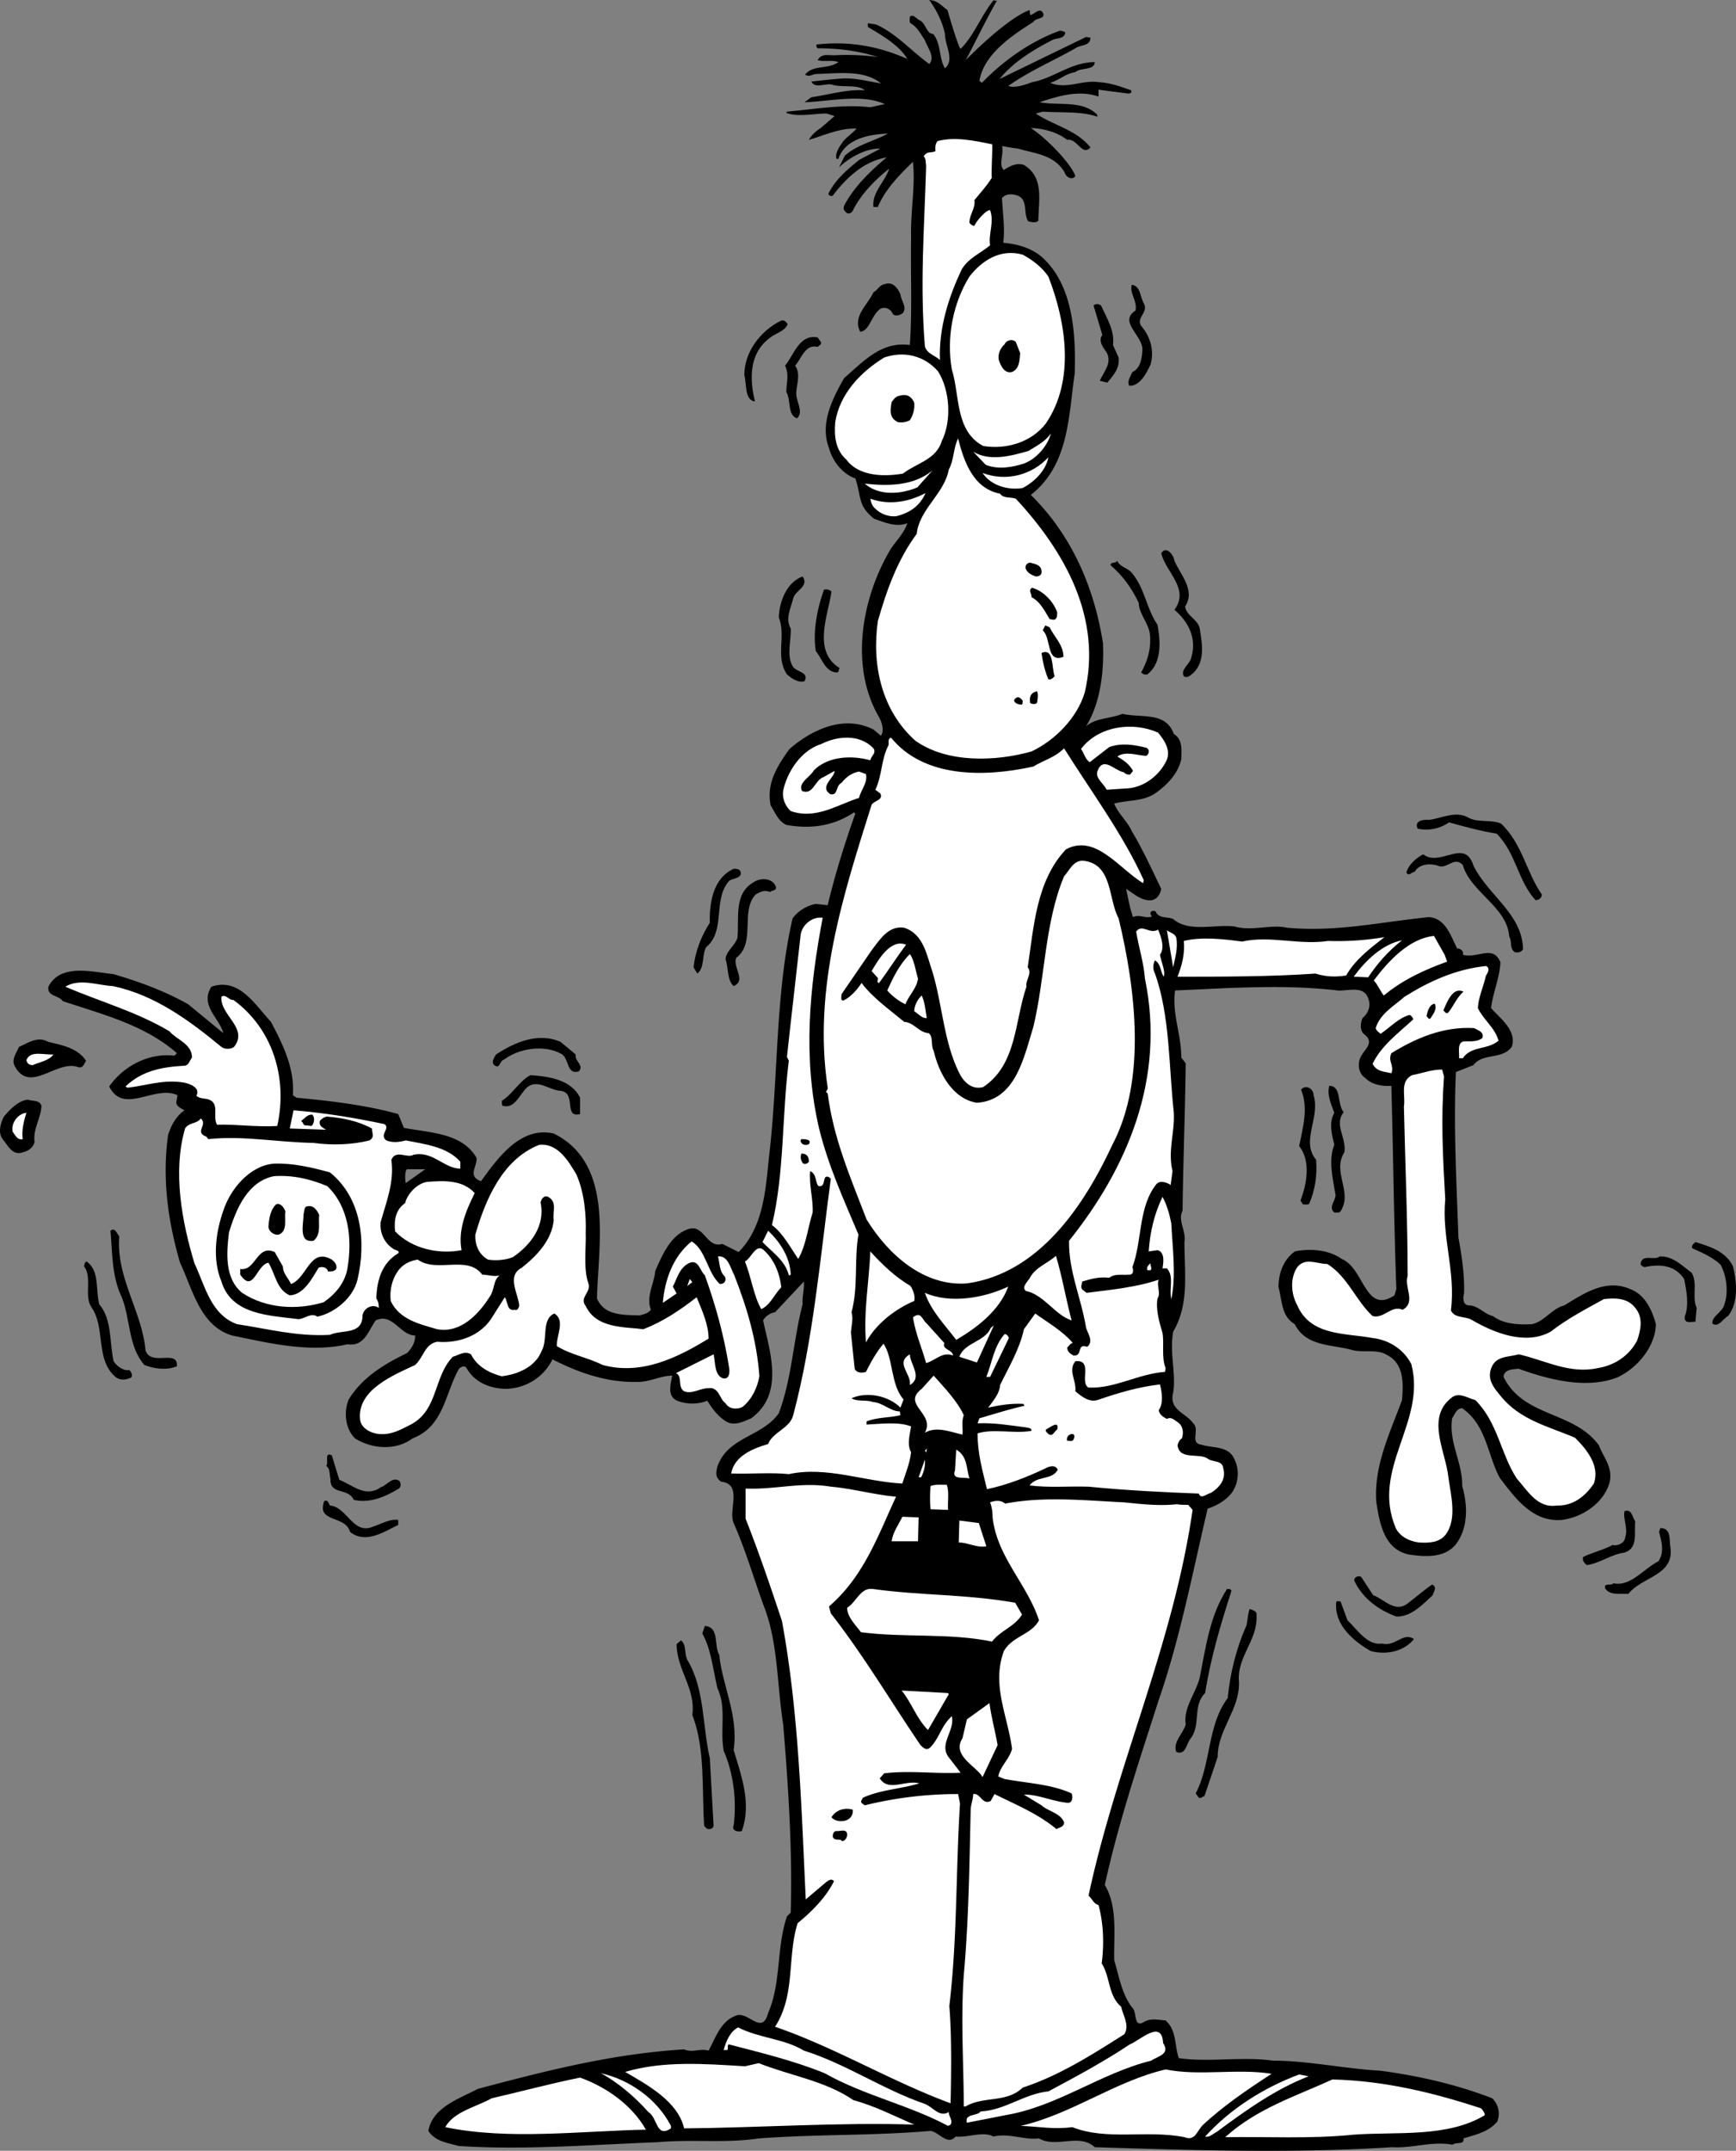
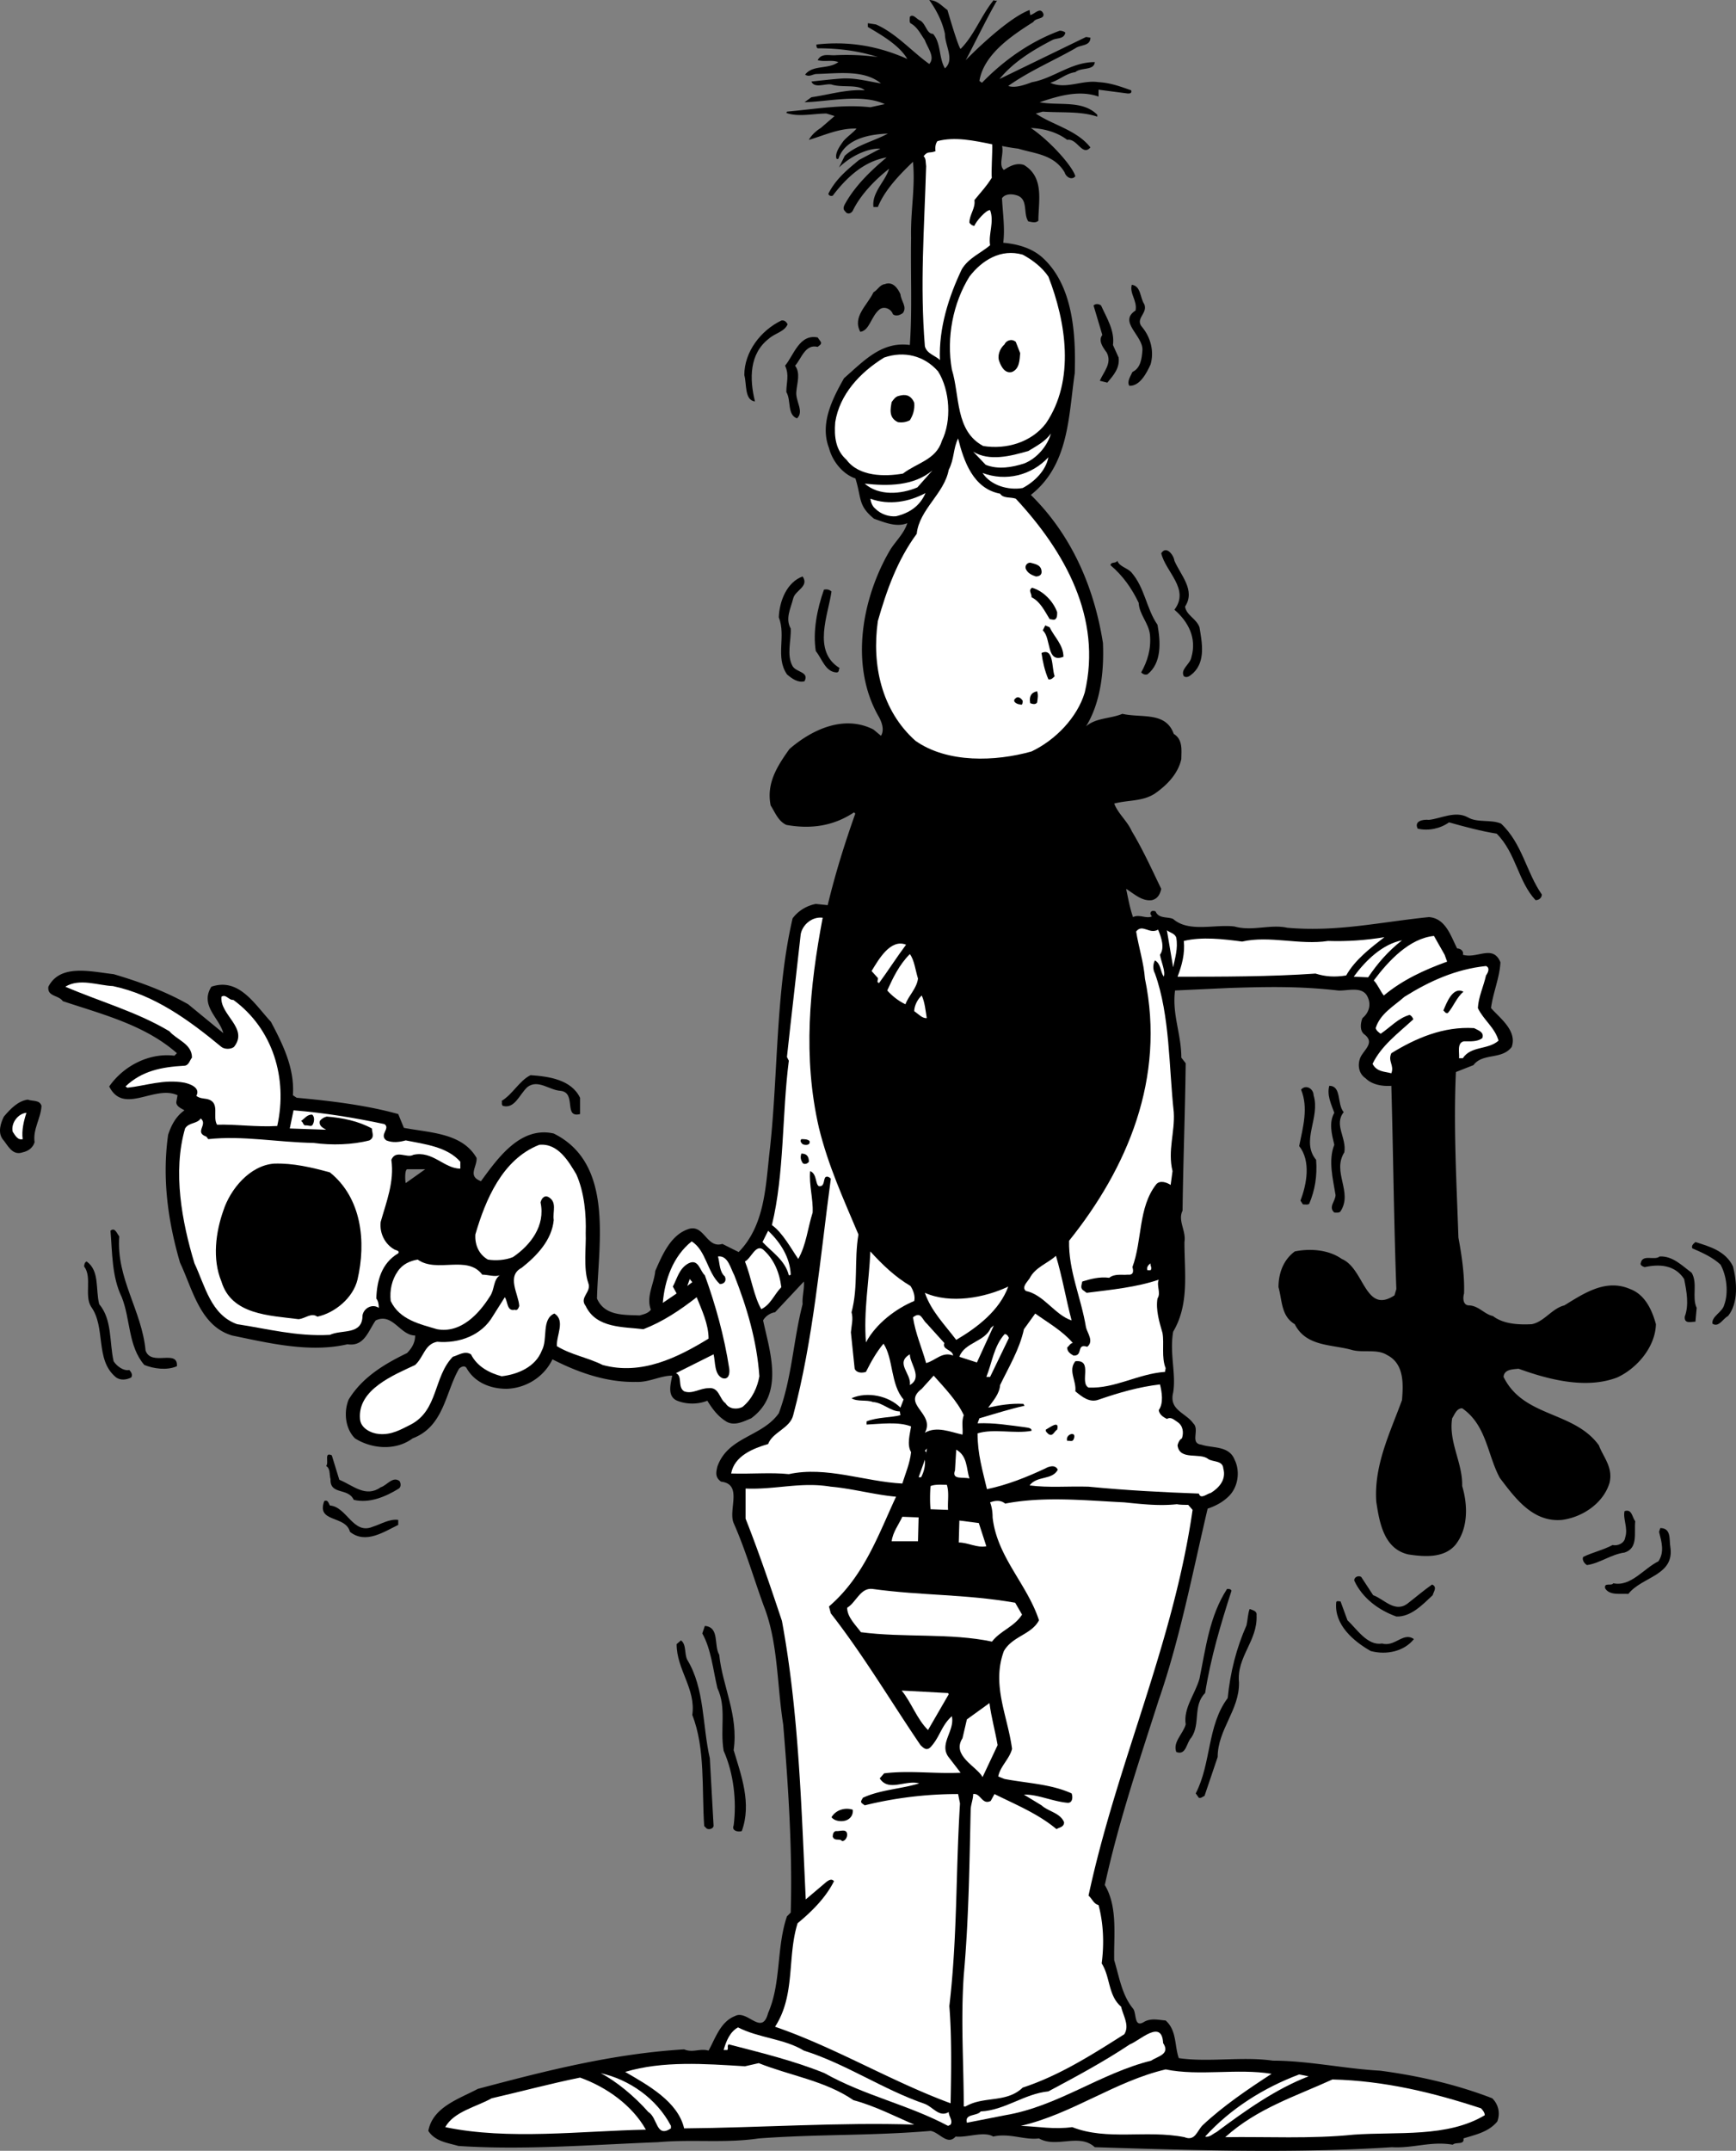
<svg xmlns="http://www.w3.org/2000/svg" width="276.892" height="342.874">
  <rect width="100%" height="100%" fill="#808080" stroke="none" />
  <path d="M160.12 27.098c.898-.598 2-1.2 3.2-.801 3.3 2 2.3 5.8 2.3 8.902-.5.399-1 .2-1.602.098-.898-1.297.102-3.7-2-4.2-.699-.199-1.699-.199-2.199.5.102 2.2.5 4.801.2 7.102 2.199.2 4.601.801 6.402 2.5 4.699 4.399 5.199 12 5 18.301-1 6.898-.903 14.598-7 19.398 6.5 6.399 10.097 14.7 11.5 23.602.199 4.598-.403 9.598-2.703 13.297 1.601-1.399 3.902-1.2 5.8-2 3.102.703 6.903-.399 8.2 3.203 1.5.898 1.203 2.7 1.203 4-.5 2.297-2.203 4.098-4.203 5.5-2 1.297-4.2 1-6.5 1.598.601 1.601 2.101 2.8 2.8 4.402 1.801 3 3.2 6.098 4.7 9.2-.2.898-.598 1.597-1.5 1.8-1.598.2-2.797-1-4.098-1.8.3 1.398.598 3.097 1.098 4.5 1-.5 2.101.3 3-.102-.098-.2-.297-.399-.2-.598.102-.402.602-.3.801-.203.5 1.203 1.899.8 2.801 1.203 2.5 2.2 6.7.797 9.8 1.2 2.798.8 5.7-.403 8.4.198 8 .7 14.698-.898 22.6-1.699 2.7.2 3.5 3.098 4.5 5 .598 0 1.098.5.9 1 2.3.7 4.8-1.699 6 1.2-.102 2.398-1.2 4.898-1.5 7.3 1.398 1.598 4.198 3.598 3.3 6.2-1.602 2.101-4.602.898-6.102 2.898l-2.8 1.101c-.399 8.801.101 17.5.402 26.399.5 2.703 1 5.902.898 8.902-.199.7-.199 1.801.7 1.899 1.601 0 2.5 1.402 3.902 1.699 1.7 1.3 4.098 1.402 6.2 1.3 2-.398 3.198-2.5 5.198-3 3.102-1.898 6.602-4.3 10.5-2.597 2.403.898 3.5 3.398 4.102 5.598-.102 3.699-3.102 7.101-6.2 8.5-5 1.902-11 .3-15.702-1.399-1 .098-2.297.098-2.399 1.301 3.2 6.5 11.2 5.398 15.2 10.898.699 1.899 2.3 3.5 1.699 6-1 3.301-4.399 5.5-7.598 5.899-4.602.402-7.402-3.399-9.902-6.7-2-3.699-2.098-8.398-6-11.097-.899 0-1.2 1-1.598 1.598-.602 3.8 1.7 7.101 1.598 10.8.902 3 1 6.801-1.098 9.399-1.8 2.101-4.902 1.902-7.5 1.5-3.902-.899-4.602-5.098-5.102-8.399-.398-5.8 2.2-11 4.102-16.199.2-2.5.398-5.8-2.402-7.199-1.598-1-3.797-.3-5.598-.8-3.2-.903-7.3-.5-9.102-4.102-2.199-1.301-2-3.801-2.597-5.899 0-2.101.699-4.3 2.597-5.699 2.403-.5 5.403-.3 7.5 1.2 3.602 1.5 3.7 8.898 8.403 5.8l.297-1c-.399-10.902-.5-21.8-.797-32.402-1.5.101-3.102-.2-4.102-1.2-1.199-.8-1.3-2.3-.8-3.398.601-1.203 2.3-2.3.601-3.602-.8-.601-.602-1.898-.3-2.601 1.198-1 1.398-2.399.698-3.598-.898-1.5-3.199-.699-4.597-.8-6.203-.7-11.203-.602-17.403-.399l-8.597.398c-.5 3.801 1 6.899 1 10.7l.699.902c-.102 8.098-.402 15.598-.5 23.5-.8 1.598.598 3.2.3 5 0 5 .798 9.898-1.8 14.297-.602 3.5.5 6.703 0 9.703-.7 2.797 2 3.2 3.2 4.898 1.1 1-.602 3.2 1.3 3.399 1.7.601 4.398.101 5.3 2.402.9 1.801.598 4.301-.902 5.801-1 1-2.199 1.598-3.398 2-2.402 10.2-4.402 20.7-7.8 30.5-3.102 9.7-6.4 19.398-8.602 29.5 2.101 3.5 1.402 8.098 1.5 12 .8 2.598 1.203 5.5 3 7.7.601.698.101 3.198 1.8 2.097 1.102-.598 2.2-.297 3.403-.2 1.797 1.602 1.398 4 2.097 6 4.801.7 10.102-.3 15 .403 5.602 0 11.5 1.297 17.102 1.598 6.098.8 12.2 2.199 17.898 4.402 1 1 1.301 2.398.801 3.7-1.398 1.698-3.5 2.097-5.398 2.698.199 1.102-1.203.5-1.703 1-3.5-.601-6.297.602-9.7.399-15.398 1-31.699.5-47.398 0-2.5-2.297-6.102.203-8.902-1.399-2.297.301-4.7-.898-7.297-.3-1.5-.899-4.102.199-6 0-1.301 1.5-2.602-.7-4-.899-9.403.801-18 .5-27.403 1.2-5.5.8-10.5.101-16.097.601-10.5.398-21.403 1.297-31.801.598-1.7-.5-3.7-.7-4.8-2.399.698-3.8 4.898-5.101 7.898-6.699 10.902-2.902 21.5-5.602 32.902-6.3 1.398.597 2.5-.2 3.898.198 1.102-2 1.903-4.601 4.2-5.5 2-1.101 4.3 3.301 5.3-.5 2.102-4.8 1.301-10.398 3-15.398l.602-.602c.3-9.8-.402-20.398-1.2-30-1-6.3-.8-13.101-3.1-18.898-1.602-4.402-2.9-8.902-4.802-13.203-.898-2.098 1.5-6.2-2-6.598-1-.699-.8-1.5-.597-2.402 1.699-4.797 7.097-4.7 9.797-8.5 2.101-5.598 2.3-11.598 3.8-17.399-.097-1.199.301-2.398.2-3.601l-4.598 4.902c-.8.098-1.602.7-1.902 1.301 1.101 5.098 3.402 11.7-1.899 15.598-1.199.5-2.699 1.3-4 .5-1.3-.801-2.199-2-3-3.301-1.5.601-3.3.601-4.8 0-1.7-.7-1-2.797-.801-4-1.899 0-3.7 1.101-5.797 1-4.801.101-9.403-1.598-13.301-3.598-1.402 2.899-4.3 4.598-7.3 4.7-2.602 0-5.102-1-6.4-3.301-.3-.5-.902-.2-1.202.101-2.2 3.801-2.399 9.2-7.399 11.098-2.699 2-6.5 1.703-9.199 0-1.602-1.598-1.8-4.297-1-6.2 2.2-3.597 5.8-5.699 9.3-7.398.798-.8 1.298-1.699 1.298-2.8-2.399 0-3.598-3.7-6.297-2.399-1.203 1.7-1.801 4.2-4.5 3.797-6 1.402-12.602-.2-18.403-1.399-5.097-1.5-6.3-7.398-8.3-11.601-1.899-6.5-2.899-13.399-1.899-20.399.5-1.5 1.2-2.898 2.602-3.898-.5-.3-1.301-.602-1.301-1.3l.2-1.102c-3.7-1.7-8.602 3.199-10.9-1.399 2.298-3.3 6.4-5.402 10.4-4.902l.398-.399c-5.098-4.5-11.899-6.199-18.2-8.3-.699-1-2.5-.7-2.3-2.301 1.902-3.7 6.8-2.399 10.402-2 4.098 1.203 8.2 2.703 11.898 4.8l5.602 4.602c-.602-2.402-3.8-4.402-1.902-7.402 4.402-1.5 6.902 2.8 9.5 5.601 1.902 3.602 3.8 7.399 3.5 11.7l.601.402c5.5.5 11.2 1.2 16.2 2.598l.902 2.199c4.199.8 9.297.8 11.597 4.8.102 1.403-1.5 2.903.7 3.7 2.703-3.7 6.3-8.797 11.601-7.598 9.7 4.801 7.102 17.598 6.899 26.301 1.203 2.797 4.3 2.598 6.8 2.7.7-.2 1.301-.302 1.801-.903-.8-2.098.5-4.098.7-6.2 1.101-2.5 2.402-5.597 5.101-6.597 2.7-1.102 3 3.098 5.598 2.297l2.601 1.3c4.301-4.398 4.301-10.8 5-16.597 1.301-12 .899-25 3.602-36.602.898-1.199 2.199-2 3.699-2.3l1.898.199c1.2-5 2.7-9.797 4.403-14.598l-.203-.199c-3.297 2.2-6.899 2.7-10.797 2-1.301-.602-1.801-2-2.5-3.102-.703-3.5 1-6.199 3-9 3.597-3.101 8.699-5.5 13.398-3.101l1.2 1c.601-1 .101-2.297-.5-3.297-4.5-8.102-2.5-18.8 2-26.402.902-1.399 2.199-2.598 2.699-4.2-1.7.7-3.598-.101-5.297-.699-2.602-2.113-1.977-3.238-2.977-6.426-1.875-.625-3.625-2.562-4.226-4.875-1.5-3.898.601-7.898 2.402-11.101 3.2-2.797 6-5.899 10.5-5.297.398-5.703.098-11.203.2-17.102-.102-4.398.698-8 .3-12.101-2.2 2.101-4.5 4.5-5.602 7.203h-.699c-.3-2.3 1.899-4.102 2.5-6.102-2.3 1.801-4.601 4.2-5.8 6.7-.301.5-.899.601-1.2.101-.601-.5 0-1.199.2-1.601 1.601-2.7 4-5 6.402-7-3.602.601-6.403 3.199-8.602 6.101-.3.098-.601 0-.699-.3 1.2-2.399 3.098-3.899 4.898-5.399l3.403-1.8c-1.903-.102-4.602 1.073-6.602 3l.918-1.856c1.801-1.703 4.684-2.344 6.883-3.547-2.8.101-6.406.738-7.707 3.539-.156.25-.094.664-.492.46-.301-.898.597-2.097 1.097-2.796.602-.703 1.5-1.3 2.102-2-2.7-.102-5.2 1.098-7.602 1.797.614-1.149 1.903-1.899 1.903-1.899l2.199-1.898-1.3-.402c-2 0-4.5.601-6.4-.098l.098-.203c4.5-.399 8.903-1.2 13.301-.7l2.301-.5c-3.7-1.699-8.902-.398-12.8-.3l1.1-.797c2.798-.402 5.7-1.3 8.5-1.102-1.1-1-3.5-.398-5.202-.898-.899-.3-2.797.7-3.297-.5 0 0 4.648-.54 5.5-.5 1.898 0 3.699.5 5.597.797-2.699-2.2-6.699-1.598-10.398-1.5-.602.101-1.102.5-1.7.101 1.2-1.601 3.7-.8 5.298-2-1.098-.398-2.098 0-3.297-.3.597-1.2 1.898-.7 2.898-.801 2.301-.098 4.602 0 6.7.3-3.098-1-6.301-1.398-9.598-1.398-.203-.101-.203-.402-.203-.601 5.3-.598 10 .3 14.5 2.3-1.297-2.199-4.098-3.8-6.297-5.101v-.598l1.297.2c3.203 1.398 5.703 4.3 8.5 6.3 1-1.101-.297-2.601-.7-3.8-.699-1-1.199-2.102-2.3-2.7-.2-.199-.098-.699-.098-1 .5-.601 1.098.399 1.7.598.898.601 1 2.101 2 2.101 1.3 1.5.898 3.801 1.898 5.5 1.601-1.398 0-3.601 0-5.5-.399-1.898-1.297-3.699-2.5-5.398 1.351.086 1.914.898 2.902 1.598 0 0 1.7 5.902 2.098 6.199 2.203-2.2 3.3-5.399 5.3-7.797.102.2.301.098.5.098-1.699 2.902-4.449 8.613-5 9.5 0 0 6.403-6.598 10.2-8l.101.8c.7-.101 1.602-1.398 2.102-.199.199.899-1.203.598-1.602 1.301-3.3 2.098-7.898 5.098-8.601 9.398l.402.301c3.598-3.699 7.8-6.601 12.398-8.3.301 0 .7.101.903.3-.203 1.098-1.403.801-2.102 1.2-3.101 1.601-6.199 3.5-8.398 6.199l13.797-6.7.703.102c0 1.398-1.602 1.098-2.403 1.7-3.5 2-7.3 3.597-10.699 6 1.102.398 2.7-.2 3.801-.602 3.398-.598 6.2-3.2 10-3.2-.102 1.399-2.2.801-3.102 1.602-1.5.2-2.597 1.297-4 1.7 2.5 1.097 5.102-.5 7.7-.102 1.902.101 3.5.699 5.203 1.3.199.602-.5.5-.602.5l-4.601-.601v1.101c-3.098-1.101-6.399-.101-9.399.899 3.102.601 6.801-.399 9.2 2v.3c-2.7-.898-5.598-.597-8.7-.8l-1.101.3c2.601 1.801 6.5 2.602 8.703 5.403-1.301 1.5-2.102-1.5-3.703-1.203-1.7-1.297-3.797-1.797-5.797-1.899 2.96 2 6.597 6 7.097 7.7-.597.699-1.5.101-1.699-.598-1.699-2.902-4.8-3-7.398-3.8a33.31 33.31 0 0 1-2.59-.423c.3 1.371-.613 3.02.289 3.82zm-92.3 159.3h-2.9c-.402.2-.3 2-.202 2.2l3.101-2.2" />
  <path fill="#fff" d="M167.218 44.098c2.8 7.199 4.3 16.5-.399 23.402-2.3 3-6.3 4.2-10 3.598-4.5-2.399-3.699-8-5-12.2-.898-5.101.2-10.601 2.801-14.8 2-2.598 5-4.5 8.5-3.5 1.5.8 3.098 2 4.098 3.5" />
  <path d="M143.62 46.898c.098 1.102 1.098 2 .398 3-.398.301-1.097.602-1.597.2-.301-.899-1.403-1.301-2.102-.801-1.398 1.101-1.601 3.402-3.101 3.601-1.297-2.398 1.101-4.199 2.101-6.3.7-.399 1-1.2 1.801-1.301 1.3-.5 2.098.703 2.5 1.601m38.898 1.602c.602 1.5-1.597 2.297-.3 3.7 1.3 1.597 1.902 3.8 1.3 5.898-.597 1.3-1.699 3.5-3.398 3.402-.402-.703.2-1.5.5-2.203 1.3-.598 1.5-2.098 1.598-3.5.101-2.297-3.899-4.5-1.098-6.297.3-1.602-1-2.703-.602-4.102 1.5.2 1.301 2.102 2 3.102M178.42 57c.2 1.7-.8 2.797-1.8 4l-1.2-.3c.598-1.403 2-2.802 1.098-4.5-.597-.802-1.398-1.903-.699-2.802l-1.398-4.699c.297-.3.797-.3 1.199 0 .898 2 2.2 4 1.898 6.301l.903 2m-52.801-5.3c-.5 1.198-2 1.398-3 2.3-3.102 2.398-3.102 6.398-2.2 10-1.702-.203-1.3-2.8-1.702-4.203 0-3.7 2.601-7.098 5.902-8.7.5-.097.8.2 1 .602m5.3 2.801c.2.398-.3.598-.5.797-2-.5-2.6 1.902-3.6 3 .898 1.203.3 2.8.198 4.101-.199 1.5 1.301 3.2.102 4.301-1.602-.601-.902-2.902-1.7-4.199 0-1.602.5-2.703-.202-4.203 1.402-1.7 2.3-5.098 5.203-4.5l.5.703m31.797 1.797c-.098 1.101-.098 2.5-1.297 3-1.102.3-1.703-.797-2-1.598-.403-.902 0-2.101.797-2.8.226-.563 1.101-1 1.8-.399l.7 1.797" />
  <path fill="#fff" d="M149.62 59.2c1.898 3 2.2 7.898.598 11.097-.899 3-4 3.5-6.2 5.203-2.898.5-7 .5-9-2.203-1.699-1.5-2-3.598-1.8-6 .703-4.399 3.902-7.899 7.8-10.297 3.2-1.102 6.403-.3 8.602 2.2" />
  <path d="M145.82 64.2c.1 1.097-.2 2-.7 2.8-.602.297-1.2.398-1.902.297-1.5-.7-1.2-2.098-1-3.2.3-.398.601-.898 1.203-1 .898-.261 1.836-.199 2.398 1.102" />
  <path fill="#fff" d="M163.32 73.898c-1.9.602-4.102 1-6.102.2l-2-2.098c2.601 1.598 6 .7 8.8-.102 1.301-.8 2.7-1.5 3.602-2.8-.5 1.902-2.2 4-4.3 4.8m-3.802 4.802c.5.8 1.7.5 2.5.8 7.801 8.398 13.801 19 11 30.898-1.199 4-4.699 7.602-8.5 9.399-5.699 1.601-13.398 1.902-18.5-1.7-5.398-4.8-7-12.097-6-19.097 1.403-4.902 3.102-9.703 6.2-13.902.402-3.899 4.402-6.399 5.101-10.2.899-1.699.7-3.398 1.5-5 .899 3.602 2.399 8 6.7 8.801" />
  <path fill="#fff" d="M163.12 77.797c-2.3.402-5.102-.399-6.402-2.399 3.703 1.399 7.8.399 10.5-2.5-.399 2.102-2.2 3.899-4.098 4.899m-16.8-.097c-2.602 1.097-6.102 1.398-8.4-.602 3.7.402 7.798.402 10.798-2.098l-2.399 2.7m1.301.898c-.902 2.101-2.602 3.199-4.7 3.699-1.1.101-2.402-.297-3.3-1.2-.5-.398-.7-1-.8-1.597 3 1.098 6.198.5 8.8-.902" />
  <path d="M187.32 89.398c1 2.301 3.398 4.7 1.698 7.301.2 1.399 1.801 1.899 2.301 3.301.399 2.398 1 5.398-1 7.297-.398.3-.898.902-1.5.5-.601-1.098 1-1.899 1.2-3 .902-3.098-.5-5.7-2.7-7.598 2.5-3.3-1.398-6-2.101-9 .8-1.3 2 .301 2.101 1.2M180.42 91.2c2.2 2.5 2.4 5.8 4.2 8.398.5 2.699.7 6.101-1.602 7.902-.398.098-.699 0-1-.3 1-1.802 1.602-3.7 1.403-6-.203-1.903-1.703-3.2-1.801-5.102-1.102-2.301-2.5-4.301-4.5-6 .098-.598.8-.2 1.098-.7.3.899 1.5 1.102 2.203 1.801M166.12 91c.098.598-.3.898-.902.898-.598-.199-1.297-.5-1.598-1.199-.2-.5.2-1 .7-1 .698.2 1.698.301 1.8 1.301m-39.602 4.398c-.398 1.602-1.3 3.2-.398 4.801.098 1.899-.7 4.2.3 6 .598 1 2.7.899 1.9 2.399-1 .3-2-.399-2.802-1.098-1.898-2.8-.097-6-1.3-9.102.101-2.601 1.3-5.601 3.8-6.5 1.102 1.602-1.199 2.2-1.5 3.5m42.102 2.2c0 .5 0 1.199-.602 1.199l-.597-.098c-.801-1.3-1.5-2.8-2.903-3.5.102-.5-.597-1.101.102-1.5 1.8.5 3.398 2.2 4 3.899m-36-3.301c-.5 3.703-3.102 9.5 1.3 12.203-.202.2 0 .7-.5.7-1.8-.102-2.3-2.2-3.3-3.403-.5-3.098.2-6.7 1.3-9.797.5-.102.9 0 1.2.297m34.8 5.703c.7 1.5 2.2 2.797 2.2 4.7-2.8 1.097-1.902-3-3.3-4.2l.398-.8.703.3m.797 7.797c-.2.203-.5.601-1 .5-.598-1.399-.899-2.797-1.098-4.2 2-.898 1.598 2.403 2.098 3.7m-2.798 2.403c.2.597.098 1.097 0 1.8-.3.398-.8.2-1.1.098-.2-1 .1-1.7 1.1-1.899m-2.3 1.501c0 .3 0 .8-.402.597-.5 0-1.399-.5-.7-1 .403-.399.903.101 1.102.402" />
-   <path fill="#fff" d="M184.718 116.797c1 1.203 2 2.703 1.402 4.3-1.102 2.5-3.8 4.602-6.7 4.602l-2.902.2c-.5-1-1.8-1.801-1.5-2.899.903-2.602 2.801-.102 4.2.098.3.3.601.402 1 .402l.5-.602c-.598-1.101-1.5-1.699-2.5-2.3 1.3-.899 3-.2 4.601-.098.399-.203.7-1 0-1.3-2-.5-4-.802-5.898-.102l-3.102 2.402c-.699-.402-.898-1.402-1.398-2.102 2.797-3.699 8.297-4.398 12.297-2.601m-45.398 2.5c.5.8-.4 1.203-.5 1.902-2.9-.8-6.7-.699-9 1.598-.602 1.101-2.602 2-1.9 3.3 1.798.7 2-1.699 3.4-2.199l1.8-1c0 1.102-2.5 2.5-.7 3.7 1.298.3.798-1.301 1.798-1.801.8-1 1.703-1.598 2.8-1.797l1.102.398c.3 1.399-.8 2.5-1.102 3.801-3.5 1.098-6.898 3.5-10.898 2.098-.902-.797-1.402-2.098-1.2-3.297.7-3.102 2.9-6.402 6.098-7.402 2.602-1.301 6.102-1.598 8.301.699m25.501 2.903c1.6-1 3.398-1.403 4.898-2.903 4.203 6.703 9.402 13.703 12.703 21l-.102.5c-3.898-2.399-7.601-7.899-12.3-5.399-4.7 5-5.098 12.102-6.098 18.801.797 1-.403 2-.203 3.098-1.899 5.5-1.5 12.402-6.899 16-1.898.5-3.199-.899-3.898-2.399-2.403-4.898-2.602-10.699-4.203-16-.899-2.601-1.399-6-4.5-7-2.5-.398-3.899 1.899-5.2 3.602l-4.8 7c0 .398-.2 1 .3 1 1.102-.5 2.2-1.703 2.903-2.8 1.797 2.398 4.398 4.198 6.797 6.198 1.601.102 2.3 1.7 3.902 1.801.8.598.3 2 .8 2.801.798 3.5 3 7.7 6.9 8.297 6.198-.399 7.5-7.297 9-12.098 1.898-7.902 1.8-16.601 4.898-24 .902-1 1.402-2.402 2.902-2.5 4.898.399 4.098 6.098 5.8 9.2 2.7 11.199 4.5 25.699-1 36.101-4.5 9.7-11.702 20.5-23.202 22.098-6.797.5-12.5-4.5-16-10.2-2.5-6.5-5.297-12.898-6.2-20.101-.597-.297.102-.5 0-.899-2.398-15.8 2.5-30.8 7-45.101.403-.7 1.903-.7 1.403-1.797l-.801-.602c1.098-2.3.898-4.8 2.098-7.101.101-.399-.2-1 .402-1.2 5.3 6.5 15 6.301 22.7 4.602" />
  <path d="M239.42 131.297c3.4 3.203 4 7.703 6.5 11.3 0 .5-.402.903-1 .903-2.8-3-3.1-7.5-6.202-10.602-2.5-.398-5.098-1.101-7.598-1.8-1.402 1-3.3 1.402-5 1-.602-1.2.8-1.5 1.8-1.399 1.9-.199 4.2-1.5 6.2-.402 1.5.902 3.7.3 5.3 1" />
-   <path d="M235.018 138c2.301 4.7 7.801 7.7 7.903 13.297-.203.5-.801.601-1.301.5-.902-.598-.402-1.7-.902-2.5-.297-4.7-6.2-7.098-7.399-11.399-1.3-1.398-2.398.5-3.699.2-1.3-.5-3.2-.5-4 .902-.5 0-.902.797-1.3.098.3-1.2 1.6-2.399 2.698-2.899 2.7 2.098 6.602-2.699 8 1.801m-116.898 1c.3 1-1.2 1-1.8 1.398-2.7 3-.5 8-3.7 10.602-.7 1.297-.2 3.297-1.402 4.2l-.598-1c.3-2.602 1.2-4.903 2.598-7.102-.098-3.098.5-7.098 3.8-8.598.403 0 1 0 1.102.5m5.598 2.297c.3.703-.598.601-.899.902-.898-.402-1.601 0-2.3.399-2.5 2.699.101 7.699-3.098 10.101-.602 1.5 1.699 3.598-.403 4.5-1.097-1-.8-2.902-1.3-4.3.101-1.301 1.5-2.102 1.902-3.399.3-3.102-.602-7 2.5-8.8 1-.802 3.098-.802 3.598.597" />
  <path fill="#fff" d="M131.218 146.297c-2.098 11.101-3.2 22.203-.598 33.5 1.5 6.101 3.898 11.3 6.3 17-.702 4.101 0 8.3-1.1 12.402.3 1.098 0 2-.102 3.2l.601 5.8c.301.7 1.2.7 1.801.5.8-1.601 1.7-3.199 2.8-4.5 1.598 2.399 1.098 6.5 3.2 8.899l-.5 1.3c-1.902-1.898-5.3-2.601-7.8-1.5.898.602 2.398.2 3.398.602 1.601.098 2.8 1.5 4.3 1.5l.102.598c-1.402.402-3.7.3-5.402 1v.5c2.203-.098 5.101-.5 7.101.3-.199 1.301-.699 2.899 0 4.102-.199 1.797-.898 3.398-1.398 5-6-.3-12.102-2.8-18.102-1.5-2.8-.3-6 0-9.199-.102.5-2.8 3.5-4 5.898-4.699.7-1.902 3.5-2.5 4-4.601 3.2-12 4.301-25.098 6-37.7-.199-.199-.597-.5-.898-.199-.3.5-.102 1.5-1 1.399-.602-.301-.3-2-1.402-2.399-.2 2.2.5 4.399.402 6.598-.8 2.5-1 5.101-2.3 7.402-1.102-1.601-2.5-4.199-4.2-5.402 2-8.2 1.598-17.7 2.7-26.2l-.302-.597c.7-6.5 1.5-13.203 2.2-19.602.3-1.5 1.8-2.8 3.5-2.601m53.5 1.903c.5 1.198 1.101 2.898.3 4 .2 1.198.903 2.597.602 3.5-.602-.903-.402-2-1.402-2.602-.297.5-.399 1.402 0 2.101 2.402 6.7 2.203 14.801 3 22.098.203 3.203-1 6.101-.2 9.402l-.3 2.2c-.598-.399-1.7-.801-2.297-.102-2.903 3.703-2.203 8.902-3.801 13.203.2.598.2 1.297-.7 1.2-1 .097-2.1-.2-3 .5-1.6-.2-3 .198-4.3.597-.102.601-.402 1.101.3 1.5l.4.3c4-.5 8-.898 11.5-2.097-.4 1 .398 2.098-.2 3-.3 1.797.3 3.797.8 5.5.298 1.7-.202 3.898.5 5.598l-.1.601c-4.302.301-8 2.7-12.2 2.5-1.5-.8.8-4.5-2.102-4.199-1.199 1.5.2 3.098 0 4.797 1.102.902 2.301 1.902 3.801 1.3 3.2-1.097 6.301-2 9.7-2.398.3 1.2.601 3-.2 4.098.102.703.7 1.101 1.301 1.402.7-.402 1.2.2 1.7.5.898.598 1 1.7.698 2.598-.398.203-.597.703-.699 1.101.301 2.5 3.602 1.102 4.899 2.2.8.5 2.3.199 2.402 1.5.5 1.8-.7 3.101-2 3.902-.602.098-1.602 1.098-1.902.098-5.5-.2-11.5-.5-17.598-1.098-3.3-.102-6.3.2-9.402-.203 1.203-1.598 3.601-.797 4.5-2.5-.399-.899-1.5-.5-2-.2-3 1.403-6 2.602-9.297 3.301-.703-3-1.5-5.601-1.5-8.898 2.597-.8 5.898.098 8.597-.402.102-.5-.699-.5-1.199-.598-2.5-.3-4.601-.703-7.398-.602l.297-.8c2.402-.7 4.902-1.5 7.203-2l-.203-.301c-2-.098-3.797.203-5.598.601.8-1.101 1.8-2.199 1.898-3.601 1.403-2.899 3.102-5.7 3.801-8.899l1.801-2.5c2.098 1.5 4.398 2.801 6 4.7-.402 0-.602.5-.902.699 0 .703.5 1 1 1.3 1.601.102.402-2 2.203-1.398 1.097-.902 0-2.199-.203-3.101-.797-4.801-2.797-9-2.7-13.801 9.301-11.598 15.403-25.899 12.102-41.797-.2-2.602-1-5-1.402-7.5 1-1.3 2.101.5 3.5-.3m2.902 1.3c.3 1.7-.2 3.2-.5 4.7l-1-5.903c.5.402 1.3.5 1.5 1.203m42.8 2.7.4 1.097c-3.602 1.3-7.102 2.902-10.102 5.402-.5-.601-1-1.8-1.598-2.402 2.398-3.2 5.7-6.7 9.598-7.098l1.703 3m-9.601-2.801c-2.2 1.7-4.7 3.602-6.102 6.102-1.797.297-3.297.2-4.899-.3-7.101.5-15.101.5-22 .5.7-1.802 1.2-3.7 1-5.7 2.899-.703 6.301-.3 9.301.098 4.398-1 9.2.601 13.7-.098 3 .098 6-.102 9-.602m2.8.5c-2.3 1.801-3.902 3.7-5.402 5.899l-2.297-.098c1.898-2.601 4.597-5.199 7.699-5.8m-79.102.699c-1.5 2-2.898 4.199-4.3 6.101-.5-.101-.098-.5-.2-.8l-1-1.102c1.102-1.797 3-5.2 5.5-4.2M146.42 156c-.202 1.598-1.5 2.7-2 4.098-1.1-.5-2.202-1.399-2.902-2.2.903-2 1.903-4.101 3.602-5.8.7.902.898 2.601 1.3 3.902m90.598-.5c-.398 1.797-1.199 3.398-1.3 5.2.902 1.898 2.703 3.097 3.3 5.198-1.699 1.5-4.398.801-5.699 2.801h-.601c.101-.8-.399-2.5.8-2.699 1 0 2.102.098 2.903-.5.398-1-.801-1.3-1.301-1.602-4.902-.3-9.3 1.602-13.2 4-.6 1.301.5 1.899 0 3.2-1.1-.301-2.3-.2-3-1.5 1.4-2.899 4-4.801 6.5-7.098-.1-.3-.3-.602-.6-.703-1.802.5-3.102 2-4.602 3-.297-.2-.7-.5-.797-.899.699-2.3 2.898-3.5 4.597-5 4-2.5 8.2-4.398 13-4.898.7.297.301 1.098 0 1.5M35.32 166.898c.5.399 1.5.399 2 0 2.398-3-2.302-5.101-2-8 .698-.5 1.198.602 1.898.5 6.3 4.602 8.703 12.5 7 20.102-3.297.2-6.7-.3-9.598-.203-.8-1.297.598-3.598-1.602-4.098-.597-.101-1.199-.101-1.699-.5.7-1.3-1-1.902-1.898-2.101-3.301-.598-6.203.5-9.102.8l-.3-.199c2.601-2.5 5.8-3.101 9.3-3.3.801 0 .899-.801 1.301-1.301 0-2.2-2.402-2.801-3.602-4.2-5.199-3.101-11-4.699-16.597-7.101 2.297-1.399 5.199-.2 7.597-.098 6.602 1.399 12.102 5.399 17.301 9.7" />
  <path d="M233.42 158.098c-1.1.902-1.6 2.402-2.5 3.402-.402.098-.5-.3-.702-.402.5-1.2 1.5-3.899 3.203-3" />
  <path fill="#fff" d="M147.018 158.7c.5 1.097.602 2.398.801 3.597-.699.101-1.398-.7-2-1.098 0-.902.602-2 1.2-2.5" />
-   <path d="M228.12 162.398c-.3.102-.402-.3-.602-.398.2-.8.403-1.8 1.301-2 .5.797-.3 1.797-.699 2.398m-136.3 5.7c-.2 1.101 1.398 1.699.5 2.699-2 .601-1.5-2.098-2.802-2.797-2.699-1.5-6.699-.902-9.097.898-.801.2-.602 1.602-1.602.899-.5-.5 0-1.2.301-1.7 2.898-1.898 6.7-3.597 10.3-2l2.4 2m-78.102 1.001c-.297.5-.5 1.3-1.297 1-3.403-1.2-7.703 4.402-10.102-.2-.5-1.101.301-2 .7-3 1.402-.601 3-1.8 4.699-.8 2.203.5 4.703 1 6 3" />
-   <path fill="#fff" d="M8.518 168.098c-.699 1-2.199 1.199-3.3 1.699-.598 0-.899-.297-1-.797.601-1.602 2.8-.8 4.3-.902m221.802 3.5c-.5 6.902-.2 12.601.198 19.601-.597 6 1.7 11.5.903 17.7.597 1.3 2.297.898 3.297 1.5 3.601 2.101 8.601 4.101 12.601 1.898 2.7-2.098 5.602-3.598 8.5-5.2 1.801-.199 3.801-.199 5 1.403 1.301 1.5.899 3.5.301 5.2-1.3 2.5-3.7 4-6.3 4.398-4.5 1-8.5-1.301-12.602-2.2-1.7.5-3.7.2-4.399 2.301-.601 1.7.399 3 1.5 4.301 3.102 3.898 7.7 4.898 11.899 6.7 1.902 1.898 4 4.5 3 7.3-1.399 2.098-3.399 3.598-5.899 3.5-3.101.5-4.699-2.402-6.398-4.3-2.602-4-3-8.903-6.602-12.5-1.199-.302-2.699-1.403-3.898-.302-4 3.2-.801 8.602-.403 12.602.403 2.898 1.403 6.598-.398 9.098-1 1.3-2.602 1.402-4.3 1.3-1.5-.199-3-.898-3.7-2.3-4-9.5 4.898-16.801 2.5-26.098-1.2-2.402-3.602-3.902-6.2-4.203-4.3-.797-9.902-.297-12-5.2-1-1.8-1.202-4.3 0-6.097 1.298-1.602 3.098-.5 4.798-.5 3.3 2.098 4.5 5.797 7.203 8.297 1.797.5 3-1.797 4.797-1 2.203-1.2.203-3.598.8-5.399 0-8.898-.398-18.101-.597-27 .297-1.699-.703-4 1.297-5 1.601-.3 3.101-.898 4.8-.898l.301 1.098" />
  <path d="M92.518 175v2.598c-2.699.699-.5-3.399-3.097-3.7-1.801-.101-3.602-1.898-5.301-.601-1.3 1.203-2 3.5-3.902 3-.297-.2-.098-.598-.2-.797 1.801-1.102 2.801-3.203 4.602-4.102 2.898.2 6.5.7 7.898 3.602m121.802 2.297c-1.602 2 .5 4.101.1 6.402-2 3.2 1.4 6.301-.6 9.399-.2.3-.7.199-1 .199-1-.899.198-1.797.198-2.797-.398-2.5-1.199-5.5-.199-8-.398-1.703-.898-3.5 0-5.102-.5-1.398-1.199-2.8-.8-4.3 2 0 1.199 2.902 2.3 4.199m-4.801-2.699c1.102 3.601-2.097 7.3.403 10.3.199 2.602-.203 4.899-1.102 7-.199.2-.601.102-1 .102l-.398-.602c1-2.601 1.699-6.3-.203-8.699.601-3 1.5-6.101.3-9 .801-.902 2-.101 2 .899M6.62 176.297c-.102 2-1.402 3.703-1.102 5.8-.3.903-1 1.403-1.898 1.602-1.7.598-2.402-1.199-3.2-2.101-.8-1.098-.3-2.598.2-3.598 1.098-1.3 2.3-2.5 3.8-2.703.798.3 1.9 0 2.2 1" />
  <path fill="#fff" d="M61.32 179.2c1 .698-.9 1.698.3 2.597 1 .402 2 .3 3.098 0 3 .601 6.601 1 8.703 3.402v1.098c-2.602 0-4.403-2.899-7.5-2.2-1 .602-2.801-.898-3.5.801.5 3.5-.801 6.7-1.703 9.899-.2 1.703.601 3.5 2.203 4.402.199.098.898.2.597.598-2.699 1.601-3.398 4.402-3.5 7.203.301.398.403.898.403 1.5-1-.703-2.403 0-2.602 1.2 0 3.198-3.3 2.198-5.199 3.097-5.3.3-10.102-1-14.8-1.7-4.2-1.5-5.102-6.097-6.802-9.699-2-6.601-3.5-14.601-1.5-21.5.602-1 1.903-.699 2.5-1.601 1.2 1-1.097 2.203.903 2.902l.297.399c5.5-.598 11 .5 16.8.601 2.903.399 6.2.301 8.903-.402.898-.5.398-1.2.398-1.899C57.12 178.7 54.62 178.2 52.12 178c-.402.098-.8.297-1.102.7-.199.8.5 1.097 1 1.398l-5.8-.2.601-2.898c4.899.398 9.801 1.2 14.5 2.2m-57.101-1.802c-.399 1.2-.797 2.801-.598 4.2-.8.199-1.2-.598-1.602-1.2-.3-1.398.903-2.898 2.2-3" />
  <path d="M49.92 179.2c-.202.5-.6.198-1.1.198-.5.102-.4-.5-.802-.699.5-.3 1-1.101 1.801-1 .399.399.301 1.098.102 1.5m79.199 2.699c.2.7-.7.7-1.102.5-.199-.199-.5-.5-.199-.8.5 0 1 0 1.301.3" />
  <path fill="#fff" d="M91.92 187.2c1.298 2.898 1.598 6.5 1.5 9.398.098 2-.402 5.601.4 7.902.6 1.5-1.5 2.297-.4 3.7 1.7 3.597 6.098 3.3 9.2 3.698 3.098-1.199 5.8-3 8.5-5.101.8 2 1.898 4.3 1.898 6.601-4.898 3-10.699 5.899-16.898 4.2-2.402-1.2-5-1.598-7.3-3-.102-1.7 1.398-4.098-.4-5.2-2.1.899-1 4.102-2 5.899-1 2.601-3.8 3.8-6.402 4.101-1.898-.5-3.898-1.5-4.898-3.5-1-.601-1.902.102-2.902.399-3.098 3.203-2.297 8.5-6.7 10.8-1.597.801-3.097 1.7-5.097 1.5-1.203-.097-2.903-.898-3-2.398-.403-4.699 5.398-7 8.797-8.601 1.402-1.301 1.5-3.301 3.5-3.7 3.5.301 7.101-1 8.902-4.101l1.898-3c.5.703.301 2.3 1.602 2 .398.203.598-.297.7-.598-.102-1.902-2.102-4.8.398-6.101 2.402-1.899 4.8-4.399 5.101-7.598-.199-1.402.602-2.902-.898-3.703-.703-.297-1.102.402-1.203.902.8 3.7-1.598 6.801-4.399 8.7-1.199.5-2.8.601-4 .398-1.398-.797-2.101-2.297-2-4 1.602-5.5 4.301-12 10.2-14.297 3-.3 4.699 2.7 5.902 4.7" />
  <path d="M129.018 185.2c-.199.3-.699.5-1 .198-.3-.5-.398-.898-.199-1.5.801 0 1.2.399 1.2 1.301m-76.399 1.699C57.718 191 58.42 198 57.018 204c-.699 2.898-3.597 5.297-6.398 5.898-1-.699-1.902.301-3 .399-4.7-.598-10.7-.7-12.3-6-1.5-3.598-.9-7.899.3-11.297 1.098-3.402 4.2-7.203 8.098-7.5 3-.102 6 .598 8.902 1.398" />
-   <path fill="#fff" d="M52.218 189.098c3.402 3.3 4 8.3 3.203 13.101-.403 2.301-1.903 4.098-3.801 5.399-4.3 1.3-9.2 1-13-1.5-2.8-2.301-2.5-6.301-2.102-9.598 1.102-3.703 3-8.203 7.2-9 3.101-.203 5.902.5 8.5 1.598m23.5 1.102c-1.399 2.8-2.7 5.898-2.098 9.097-3.602.703-7.902-.2-10.602-3-.199-1.797.102-3.5 1.602-4.5.3-1.399 1.898-3.2 3.598-3.399 2.703-.199 5.601-.3 7.5 1.801M186.82 195c.198 4 .8 8.398 0 12.098-.4-1.7.5-3.598-.7-4.899h-.7c.098-.601.5-2.601-.8-2.902l-1.402.203c.203-3.102.902-6 2.203-8.703.699 1.3 1.097 2.703 1.398 4.203" />
  <path d="M45.518 193.098c-.199 1.199.403 3.101-1 3.699-.8.203-1.699-.5-1.699-1.297.102-1.3.301-2.602 1.2-3.5.8-.3 1.3.598 1.5 1.098m5.401.602c-.202 1.198.4 3-.902 4.097-2.5.402-1.597-2.7-1.597-4.297.199-.5 0-1.203.699-1.203.898-.2 1.5.703 1.8 1.402m-31.902 3.399c-.5 6.699 3.602 11.8 4.2 18.199.902 2.601 5.203-.297 5 2.5-1.598.703-3.7.402-5.2-.2-2.597-3-2.199-7.3-3.597-10.8-1.602-3.297-1.5-7.098-1.801-10.598.7-.601 1 .399 1.398.899" />
  <path fill="#fff" d="M126.12 203.2c-.102.097-.2.097-.3.097-.602-2.399-2.7-3.7-4.2-5.297l.898-1.8c2 1.898 3.5 4.3 3.602 7m-11.3 1.5c.698 0 1.1-.5.8-1.2-.902-.8-.8-2.102-1.102-3.203 1.602-.2 2 1.902 2.602 3 2 5.101 3.598 10.402 4 16.101-.3 1.7-1.102 3.602-2.7 4.899-.8.402-2.1.402-2.702-.598-1-.699-1-2.601-2.7-2.402-1.398 0-2.597 1-3.898.5-1.102-.7-.2-2.399-1.3-2.899l6-3c.3 1.301.1 3.2 1.398 3.801 1 .301 1.203-.699 1.101-1.5-.8-5.199-2.199-10.199-3.898-14.902-.801-.7-1-2.7-2.602-1.899-1.5.801-1.8 2.399-2.5 3.7l.602 1.101-2.203 1.5c.3-3.601 1.601-7.402 4.601-9.8 2.301 1.398 2.5 5 4.5 6.8" />
  <path d="M276.42 201.898c.598 2.399.9 5.801-.8 7.899-.8.402-1.5 1.902-2.5 1.203-.102-1.203 1.598-1.8 1.898-3 .7-1.902.403-4.602-.597-6.402-1.301-1.2-2.903-1.899-4.5-2.598-.203-.5.297-.8.5-1 2.199.7 4.797 1.398 6 3.898" />
  <path fill="#fff" d="M124.62 205.2c-1.102 1.097-1.7 2.8-3.2 3.5-1.202-2.102-1.6-5.102-2.6-7.602 1-.5 1.698-2.801 2.898-1.899 1.703 1.5 2.601 3.598 2.902 6" />
  <path d="M45.12 201.898c0 1.102.898 1.899 1.3 2.801 2.598-1 3-5.902 6.5-3.902.5.402.9.902.7 1.5-.3.402-.8.402-1.3.402-.2-.8-1.102-.8-1.5-.601-1.102 1.8-2.4 4.3-4.602 4.402-2.098-.902-2.297-3.402-3.399-5.203-1.898.3-2.398 5-4.5 1.902v-.902c2.5.402 2.602-4 5.5-2.7l1.301 2.301" />
  <path fill="#fff" d="M145.218 205c.402.598.8 1.598.601 2.398-2.898 1.2-6.101 3.602-7.699 6.602-.402-5 .5-9.703.7-14.5 1.898 2.098 4 4.098 6.398 5.5m25.702 5.5c-2.702-.902-4.402-4.102-7.3-4.703-.7-.598.2-1.399.598-2 .902-1.797 2.902-2.399 4.203-3.598 1 3.301 1.597 6.899 2.5 10.301" />
  <path d="M269.82 202.898c1 1.7 0 3.899.8 5.602l-.2 2.2c-.702 0-1.8.398-1.702-.802.703-1.898.3-4-.098-6-1.5-2.3-4-2.398-6.3-1.898-.302-.102-.802-.3-.602-.703.3-1.399 2.203-.297 3-1 2.101-.098 3.601 1.5 5.101 2.601" />
  <path fill="#fff" d="M76.92 203.2c.9 0 2 .398 2.798.097-1.098.8-.797 2.3-1.598 3.402-1.7 2.7-4.602 5.899-8.402 5.2-2.7-.801-6-1.5-7.399-4.5-.199-1.7.2-3.399 1.102-4.7.797-1.199 2-1.699 3.199-1.902 3.098 2.203 7.898-.797 10.3 2.402" />
  <path d="M15.82 207.898c2.1 2.5 1.6 6 2.3 9.102.5.797 1.598 1.598 2.5 1.398.3.301.598.801.3 1.2-.8.402-1.8.5-2.5-.098-3.3-2.8-1.5-7.902-3.902-11.203-1.097-1.797.2-4.7-1.097-6.399 0-.3.097-.699.398-.8 2.102 1.5 1.399 4.402 2 6.8" />
  <path fill="#fff" d="M183.518 202.5h-.5c-.199-.5.2-.902.5-1.102-.097.399.301.7 0 1.102M109.62 205l.398-1.102.403.5zm51.2.098c-1.4 3.8-4.9 6.5-8.302 8.5-1.898-2.5-4-4.598-5-7.5 4.102 1.8 9.5.8 13.301-1m-10.199 9c-.402 1.101 1.3 1 1.398 2-1.699-.7-2.8.8-4.3 1.199-.7-2.5-1.7-4.7-2.098-7.297 1.3-1 1.398.297 2.2 1l2.8 3.098m2.398 2.199c.801-2.297 4.102-2.399 5-4.598l.5-.402-2.699 5.902-2.8-.902m7.901-3-3 6.203h-.6c.898-2.203 1.198-4.902 2.898-6.8.3-.102.601.3.703.597m-15.801 7.5c.3-1.797-2.402-3.5 0-4.899 0 1.5 2.098 3.7 0 4.899m8.598 4.801c-.399 1.101-.098 2.101-.2 3.101-1.898-.402-4.097-1.402-6-.3 1.7-3.102-3.8-4.5-.5-7l1.903-2.102c1.699 1.902 3.797 4.101 4.797 6.3" />
  <path d="M168.62 227.898c-.5.301-.7 1.2-1.402.7-.2-.2-.5-.399-.399-.7.602-.3 2.2-1.601 1.801 0m2.598 1.602c-.2.398-.7.098-1 .2-.399-1.102 1.703-1.7 1-.2" />
  <path fill="#fff" d="M147.718 231.898c.101-.3 0-.5-.2-.601l.301-.399-.101 1m6.902 3.802c-.902-.302-2.902.3-2.3-1.302l.198-3.3c1.801 1 1.602 3 2.102 4.601" />
  <path d="M54.12 235.898c2.2.899 4.2 2.899 6.598 1.2 1-.301 1.902-1.801 3-1 .203.3.3.902-.098 1.199-2.102 1.3-4.7 2.402-7.2 1.8-.902-2-3.8-.699-3.702-3.3-.2-.7 0-1.7-.7-2.098.5-.5-.398-2.3.903-1.699l1.199 3.898" />
  <path fill="#fff" d="M146.92 235.5h-.402l1-2.8c.102 1.097-.199 2-.597 2.8m4.097 1.2c.403 1.198.102 2.698.2 4l-2.797-.102c-.102-1-.102-2.5 0-3.7.797-.3 1.699-.199 2.597-.199m-8.098 1.899c-2.8 6-5.1 12.699-10.702 17.5l.3 1.101c5.301 6.801 9.602 14.098 14.301 21 .602.598 1.102 1 1.801.098 1.3-1.5 1.598-3.297 3.2-4.7.5 2.301-2 4.301-.602 6.403l2 2.598c-4.098.199-8.2-.399-12.2.101l-.699.801c1.399 2.2 4.102.2 6.301.797-2.902.902-6.2 1-9 2.3-.102.301-.5.602-.102.903l.403.297A62.013 62.013 0 0 1 152.819 286l.301 1.5c-.7 11.297-.402 21.2-1.7 32.297.4 4.902.298 10.902.2 15.5-9.5-3.5-18.402-8.899-28-12.2 3.3-5.097 1.898-11.097 3.598-16.5 2.3-1.898 4.5-4.097 5.8-6.699-.398-.5-.898-.101-1.199.102l-3.3 2.797c-.7-14.598-1.098-29.797-3.801-44.399-1.797-5.398-3.7-11-5.797-16.3v-4.801c4.797.203 8.797-1.098 13.597-.297 3.403.297 7 1.297 10.403 1.598m46.597 1.3.7.801c-3.098 21.5-12.098 40.5-16.598 61.5.598.5.8 1.301 1.598 1.5.8 3 .902 6.2.5 9.301 1.402 2.2 1 5.098 3.101 6.898.301 1.399 1.399 3 .5 4.399-5.199 3.3-10.398 6.601-16.199 8.5-2.602 2.5-6.2 1.3-9.102 3h-.3c0-6.797-.5-13.598 0-20.899.8-8.898.902-17.601 1.101-26.3 0-.899.399-1.7.399-2.598 1.203-.203 1.402 1.797 2.8 1.098l.602-1.098c3.398 1.7 6.898 3.098 9.898 5.598.403-.301 1.2-.301 1.2-1.098-.598-1.5-2.5-1.703-3.598-2.703l-2.8-1.7c2.1-.097 4.6 1.102 7 1.301.8 0 .8-1 .6-1.5-3.3-1.5-7-1.601-10.702-2.3l-1-.399c.3-1.601 1.8-2.8 2.203-4.402-.703-5.297-3.301-10.2-1.301-15.598 1.398-2.402 4.398-2.601 5.598-4.902-1.899-5.797-6.7-10.098-7.399-16.399 0-.8-.101-1.601-.398-2.398.797-.3 1.699-.402 2.398.2 6.2-1.2 12.801-.5 19-.2 2.899.297 5.602.598 8.399.297.5.101 1.203.101 1.8.101" />
  <path d="M52.62 240c2.7.2 3.7 4.7 6.8 3.398 1.298-.398 2.7-1.3 4.098-1.101v.8c-2.3 1.102-5.199 3.102-7.699 1.102-.699-2.699-5.398-1.402-4.101-4.902.601-.297.703.402.902.703m208.2 2.5c-.2 1.898.5 4.297-1.7 5-2.2.297-3.902 1.7-6 2-.5-.3-.8-.902-.602-1.3 1.403-.7 3.2-1.102 4.7-1.903.8.203 1.902-.297 2-1.2.5-1.5-.399-3-.098-4.199 1.2-.398 1.2 1 1.7 1.602" />
  <path fill="#fff" d="M146.42 245.7h-4.202c.203-1.5 1.101-2.602 1.703-3.903l2.597.101-.097 3.801m10.899.801c-1.5.297-2.9-.602-4.4-.602l.098-3.5 3.102.399 1.2 3.703" />
  <path d="M266.42 246.598c.7 4.601-4.5 4.699-6.702 7.5-1.2-.098-3 .3-3.7-.899-.199-1 1-.3 1.301-.8 2.801.601 4.899-2.399 7.2-3.5 1-1.5.5-3.102.101-4.7l.2-.601c1.8 0 1.398 1.902 1.6 3m-47.402 7.699c1.7.601 3.403 2.8 5.403 1.402 1.297-1 2.699-2.199 4-3.101.898.402.199 1.199.097 1.699-1.597 1.5-3.5 3.5-5.8 3.402-2.797-1-5.399-2.902-6.7-5.699-.097-.602.7-.902 1.102-.602l1.898 2.899" />
  <path fill="#fff" d="m161.92 255.5 1.098 1.898c-1.3 2-3.398 2.5-4.8 4.301-6.598-1.402-14.098-.601-20.899-1.5-.8-1.101-2.199-2.402-2.199-3.902 1.398-.797 2.098-3.2 4-3 8 1.101 14.7.8 22.8 2.203" />
  <path d="M196.42 253.598c-1.702 5.3-3.3 10.601-4.202 16.3-2 2-.7 4.899-2.2 7.102-.8.797-.8 2.898-2.398 2.297-.602-1.598 1.098-2.899 1.5-4.399-.402-2.601 1.5-4.8 2.2-7.3 1-4.899 1.6-10 4.398-14.301.3 0 .601 0 .703.3m18.499 4.7c1.5 1.402 3.2 4.101 5.5 3.703 2.098.598 3.4-1.902 5.098-.703-1.5 1.902-4.3 2.601-6.898 1.902-2.8-1.601-5.8-4.199-5.5-7.699 0-.402.5-.203.7-.203l1.1 3m-14.5-.797c.2 4.098-3.202 6.598-2.8 10.7.098 4.398-3.402 7.5-3.402 11.898l-2.098 6.199c-.3.101-.5.402-.902.3l-.5-.699c2.5-4.8 1.8-10.8 5.101-15.199.399-4.101 1.399-8 3-11.601.2-.899.2-1.801.5-2.598.5.2 1.2.297 1.102 1m-85.703 6.297c.5 5 3.101 9.601 2.3 15.203 1.2 4 2.903 8.5 1.301 12.898-.5.2-1.699 0-1.3-.898.5-3.902 0-8.3-1.598-11.902-.602-3.598.5-6.801-1-10-.703-3-1-6.2-2.403-8.7l.403-1.199c2.398.2 1.398 3.098 2.297 4.598m-5.098.801c2.8 4.601 2.398 10.5 3.598 15.699l.601 10.8c-.101.5-.8.602-1.101.403l-.399-.402c-.398-5.801.2-12.399-1.898-17.7.597-4.199-2.5-7.199-2.5-11.3l.699-.598c.898.7.5 2.098 1 3.098" />
  <path fill="#fff" d="m151.32 270.098-3.302 5.699c-1.8-1.797-2.597-4.297-4.199-6.297l7.399.398.101.2m7.801 8.102-2.402 5.097c-.899-1.7-5-3.399-3.2-6.2l.7-3 3.601-2.597c.301 2.297.899 4.398 1.301 6.7" />
  <path d="M136.018 288.5c.102 1-.597 1.7-1.5 1.797-.699.101-1.5-.098-1.898-.598.7-1.199 2.2-1.601 3.398-1.199m-.898 4c0 .398-.3 1-.8 1-.4-.5-1.2.098-1.5-.703 0-.399.1-.797.5-.899.6.102 1.8-.5 1.8.602" />
  <path fill="#fff" d="M128.218 326.898c6.703 2.102 12.601 6.2 19.3 8.5 1.301.5 2.301 2.2 3.801 1.301 0 .7.7 1.301.301 2l-.402.2c-6.399-3.399-13.297-4.801-19.7-8.399-4.898-2-10.3-3.3-15.3-4.602-.297.301 0 .5-.2.899h-.597c.398-1.399 1-2.899 2.297-3.598 3.3 1.7 7.402 1.801 10.5 3.7m57.3-1.199c1.2 1.8-.898 2.097-1.898 2.8-8.102 2-14.902 7.297-23.3 8.7l-6.102 1.198c-.399-1.5 1.601-1 2.203-1.8 3.898-.2 6.898-2.801 10.797-3.2 4.3-2.3 8.8-4.699 13-7.5 1.601-.601 5.101-4.101 5.3-.199" />
  <path fill="#fff" d="M121.018 328.898c5 2 10.602 2.801 15.102 5.899 3.398.902 6.898 2.703 9.7 3.902-11.602-.402-24.9.5-36.7.598-1-4.297-5.8-6.899-9.402-9 6-1.797 12.703-1.297 19.101-.899l2.2-.5m81.801 1.7c-3.7 2.402-7.7 5.101-11 8.199-.9.902-1.2 2.601-2.9 1.902-6.1-1.199-12.3.598-17.902-1.601-2.898.402-5.398-.098-8.199-.2 8.2-1.898 15-7.101 23.102-9 5.398 1.102 11.398-.199 16.898.7m-95.801 8.3v.399c-2.398 1.601-2.097-1.7-3.597-2.598-2.203-2.5-5.102-4.902-7.602-6.199 4.5 1 8.899 4 11.2 8.398M208.718 331c-5.2 2-10 5.398-14.7 8.898-.5.2-1.097.899-1.8.7 4.101-4.5 9.402-7.801 15-9.899l1.5.301m-105.7 8.5c-10.199.2-22 1.7-32-.402 1.403-2.5 4.903-3.2 7.403-4.598 4.797-1.102 9.199-2.3 14.097-3.3 4.2 1.5 8.301 4.398 10.5 8.3m133.2-3.402c.3.3.601.699.601 1.101-6 3.598-13.898 2.598-20.898 3.098-6.801.703-14 .3-20.5.402 5.097-4.601 11.199-6.5 17.097-9.199 8.301.2 16.102 2.098 23.7 4.598M158.26 23.008c.06 1.015-.19 4.703-.066 5.328-1 1.562-1.476 1.96-2.773 3.562.199 1.301-.801 2.301-.801 3.602.2.297.5.5.8.5.212-.664 1.9-2.602 2.5-2.5.7 1.898-.3 3.797 0 5.598-1.402 1.199-3.402 2-4.5 3.8-2.1 4.399-3.702 9.399-3.5 14.5-.702-.699-2.1-1-2.402-2.199-.8-9.902-.097-18.601.2-28.699-.098-.703 0-1.203-.399-1.602.7-.898.899-.398 1.899-.8-.098-.598 0-1.2.3-1.598 2.754-.742 5.809-.094 8.743.508" />
</svg>